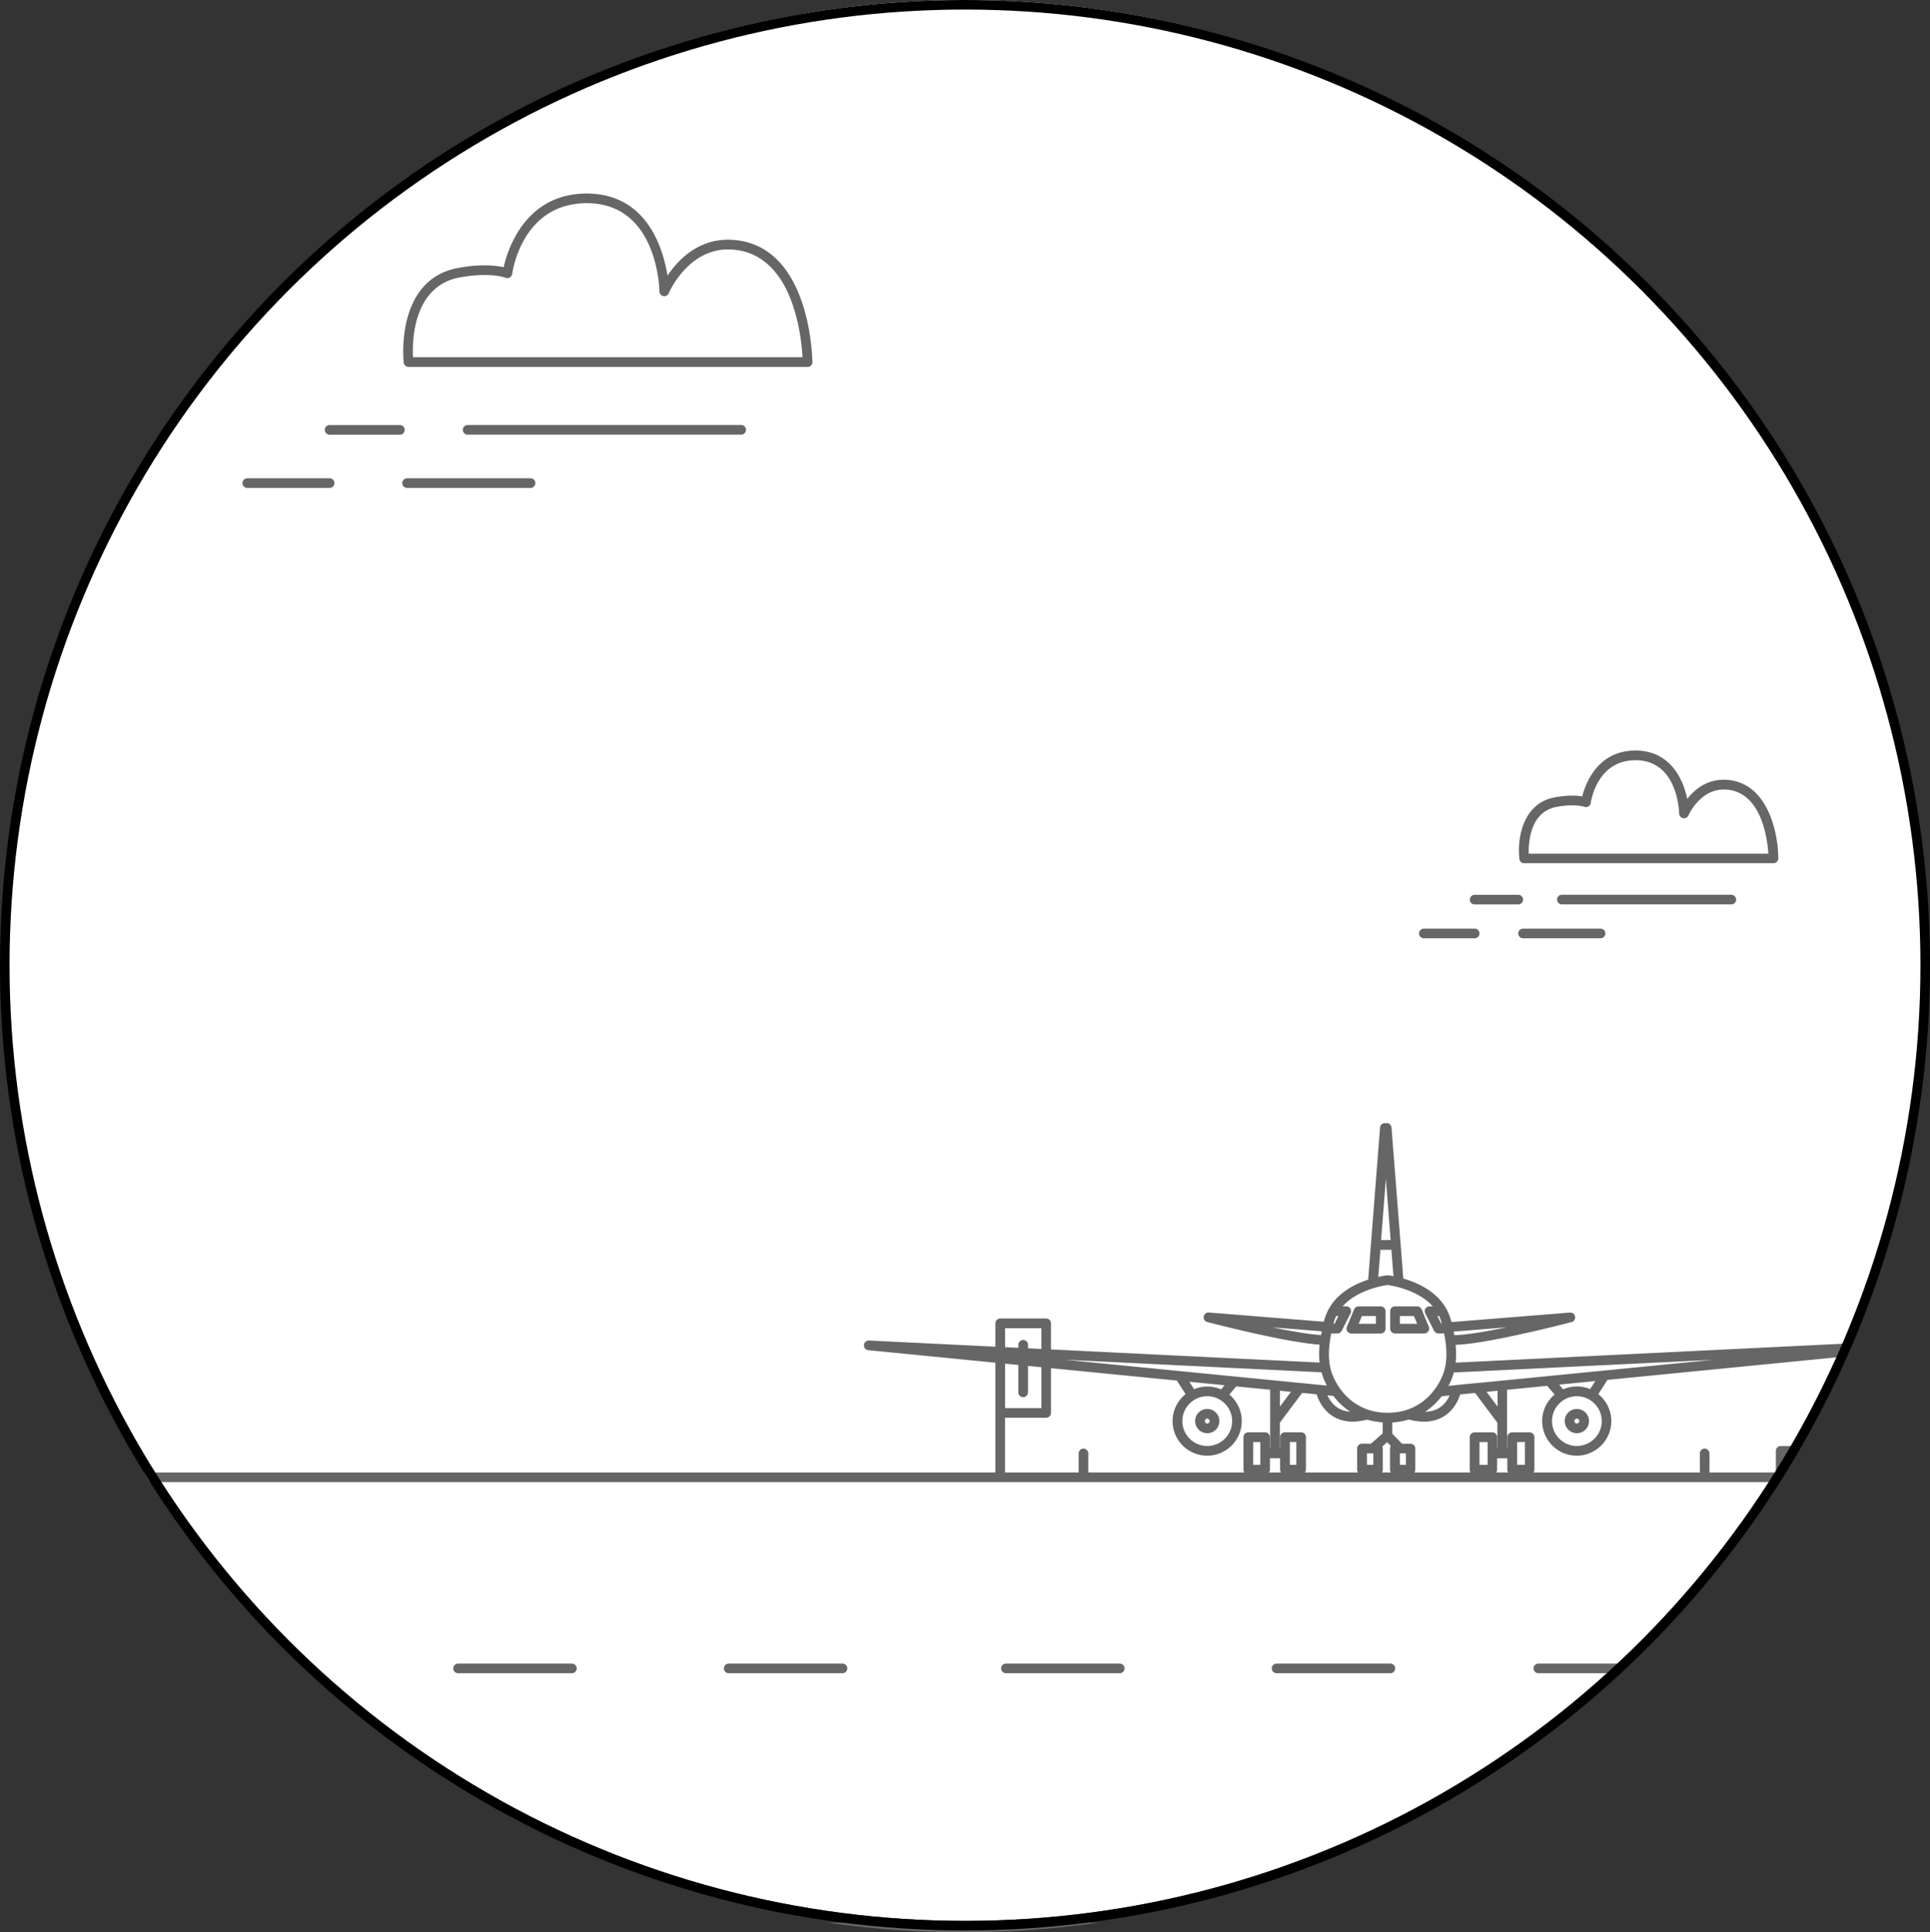
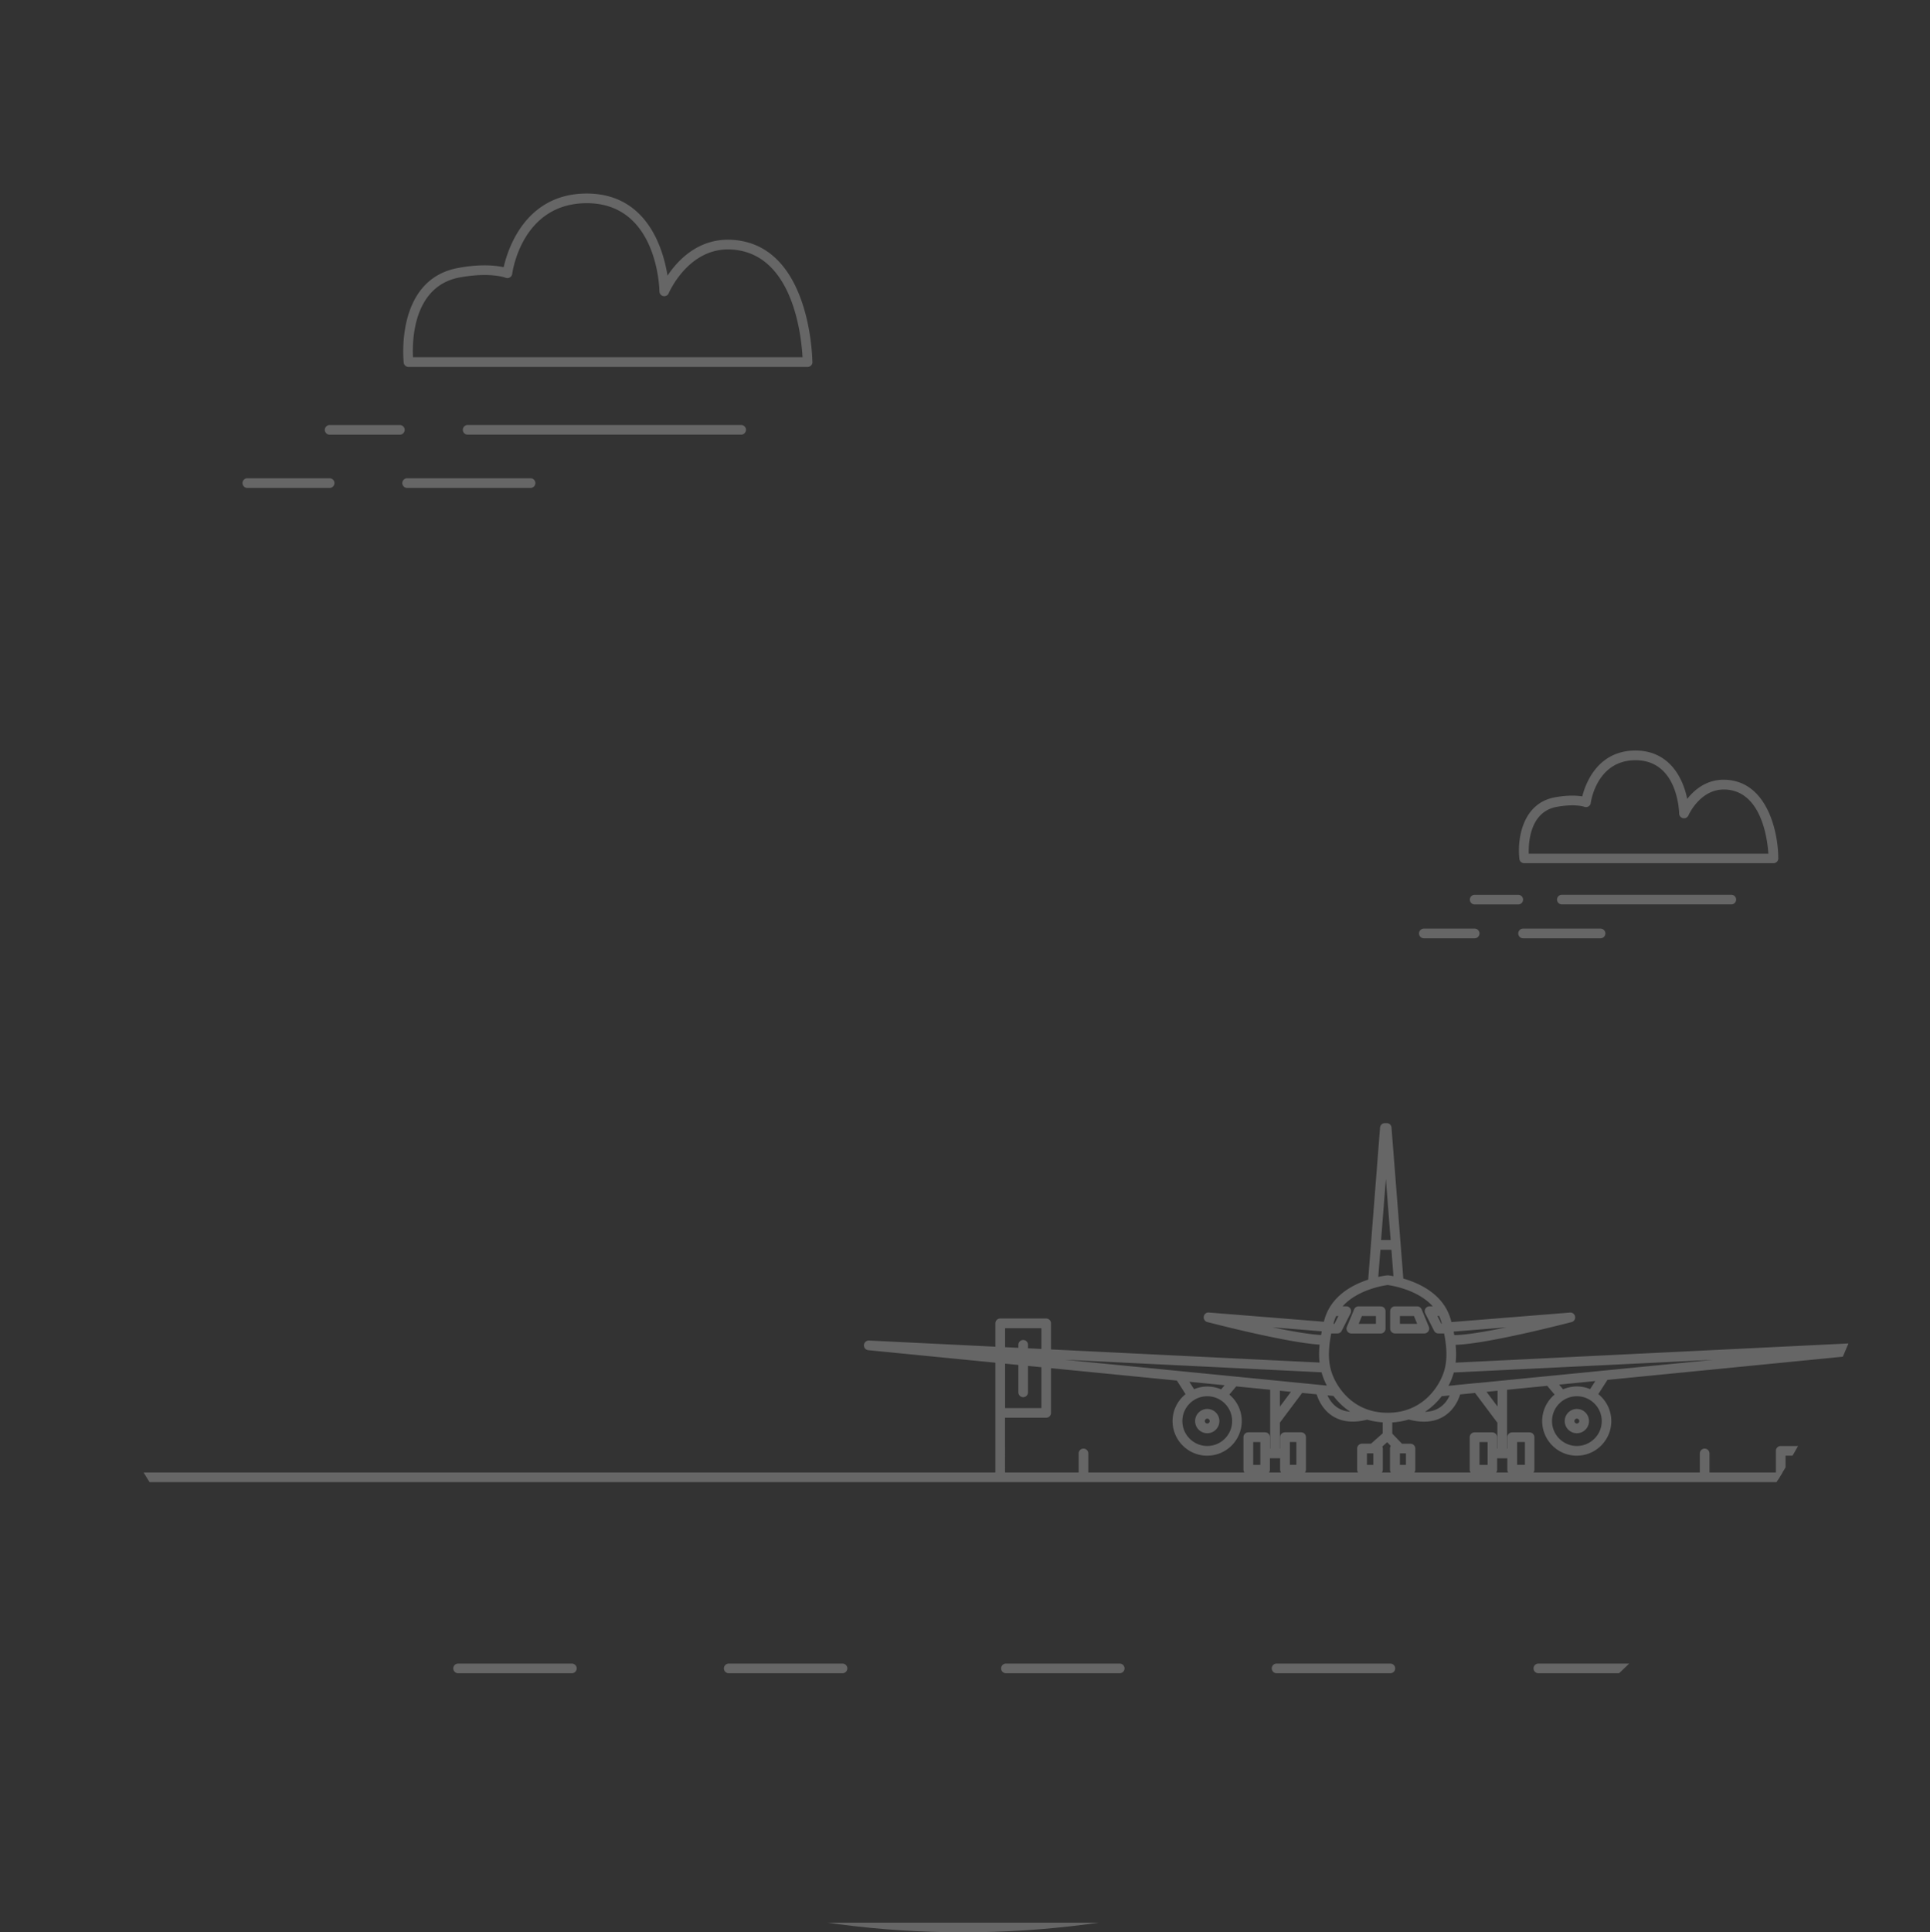
<svg xmlns="http://www.w3.org/2000/svg" id="_レイヤー_2" data-name="レイヤー 2" viewBox="0 0 404 404.39">
  <rect x="0" y="0" width="404" height="404.39" fill="#333333" stroke="none" />
  <defs>
    <clipPath id="clippath">
      <circle cx="201.59" cy="203.39" r="201" style="fill:none" />
    </clipPath>
    <style>.cls-4{fill:#666}</style>
  </defs>
  <g id="_コンテンツ" data-name="コンテンツ">
-     <circle cx="202" cy="201" r="201" style="fill:#fff" />
    <g style="clip-path:url(#clippath)" id="_コンテンツ-2" data-name="コンテンツ">
      <path class="cls-4" d="M408.52 404.39H75.14c-.56 0-1.01-.46-1.01-1.01s.46-1.01 1.01-1.01h333.38c.56 0 1.01.46 1.01 1.01s-.45 1.01-1.01 1.01Zm-99.83-215.11h9.12c.56 0 1.01-.46 1.01-1.01s-.46-1.01-1.01-1.01h-9.12c-.56 0-1.01.46-1.01 1.01s.45 1.01 1.01 1.01Zm53.72-2.03h-35.47c-.56 0-1.01.46-1.01 1.01s.45 1.01 1.01 1.01h35.47c.56 0 1.01-.46 1.01-1.01s-.46-1.01-1.01-1.01Zm9.83-7.75c-.04-5.56-2.37-15.92-10.99-16.31-3.94-.18-6.56 2.08-8.07 4.01-.91-4.55-3.85-10.13-10.84-10.13-7.92.02-10.44 6.88-11.13 9.6-.52-.09-1.21-.16-2.09-.16-1.13 0-2.35.12-3.63.35-6.94 1.26-7.91 8.99-7.44 12.9.06.51.49.89 1.01.89h52.18c.56 0 1.01-.46 1.01-1.01 0-.05 0-.1-.01-.15Zm-52.23-.86c-.07-2.38.28-8.76 5.85-9.78 1.17-.21 2.26-.32 3.27-.32 1.66 0 2.49.3 2.49.3a1.01 1.01 0 0 0 1.37-.81c.05-.36 1.3-8.92 9.37-8.93 8.82 0 9.12 10.69 9.13 11.15.01.48.35.89.82.98s.94-.16 1.13-.59c.02-.06 2.39-5.41 7.39-5.41h.33c7.5.34 8.79 10.19 9.01 13.42h-50.16Zm15.03 15.7h-16.22c-.56 0-1.01.46-1.01 1.01s.45 1.01 1.01 1.01h16.22c.56 0 1.01-.46 1.01-1.01s-.46-1.01-1.01-1.01Zm-26.35 0h-10.64c-.56 0-1.01.46-1.01 1.01s.45 1.01 1.01 1.01h10.64c.56 0 1.01-.46 1.01-1.01s-.46-1.01-1.01-1.01ZM84.71 89.96c0-.56-.46-1.01-1.01-1.01H69c-.56 0-1.01.46-1.01 1.01s.45 1.01 1.01 1.01h14.7c.56 0 1.01-.46 1.01-1.01Zm70.44-1.02H97.89c-.56 0-1.01.46-1.01 1.01s.45 1.01 1.01 1.01h57.26c.56 0 1.01-.46 1.01-1.01s-.46-1.01-1.01-1.01Zm14.9-13.33c-.05-2.13-.91-24.7-17.01-25.43-6.89-.31-11.19 4.32-13.31 7.51-.93-5.78-4.36-17.19-16.94-17.19-12.84.03-16.51 11.68-17.36 15.42-.86-.19-2.18-.39-3.98-.39s-3.57.18-5.52.54C82.59 58.5 84.49 75.73 84.51 75.9c.06.51.49.89 1.01.89h83.54c.56 0 1.01-.46 1.01-1.01 0-.06 0-.11-.02-.16Zm-83.6-.86c-.17-3.33-.03-14.91 9.83-16.7 1.83-.33 3.57-.5 5.16-.5 2.91 0 4.37.57 4.38.57a1.02 1.02 0 0 0 1.4-.8c.08-.6 2.11-14.77 15.6-14.8 14.72 0 15.21 17.71 15.22 18.47 0 .48.35.89.82.98s.94-.16 1.12-.6c.04-.09 4.1-9.56 12.96-9.16 13.06.59 14.81 18.11 15.05 22.55H86.45Zm24.61 25.34H85.22c-.56 0-1.01.46-1.01 1.01s.45 1.01 1.01 1.01h25.84c.56 0 1.01-.46 1.01-1.01s-.46-1.01-1.01-1.01Zm-42.06 0H51.77c-.56 0-1.01.46-1.01 1.01s.45 1.01 1.01 1.01H69c.56 0 1.01-.46 1.01-1.01s-.46-1.01-1.01-1.01Zm183.71 194.77c-1.4 0-2.54 1.14-2.54 2.54s1.14 2.54 2.54 2.54 2.54-1.14 2.54-2.54-1.14-2.54-2.54-2.54Zm0 3.05c-.28 0-.51-.23-.51-.51s.23-.51.51-.51.51.23.51.51-.23.51-.51.51Zm146.78-17.37-94.79 4.63c.13-1.16.13-2.39 0-3.73 6.61-.17 23.54-4.57 24.27-4.76.51-.13.83-.63.74-1.15s-.55-.89-1.08-.84l-24.81 1.99-.09-.35c-1.42-5.43-6.56-7.77-9.98-8.76l-2.47-31.6c-.05-.56-.53-.97-1.09-.93-.04 0-.07 0-.11.02-.04 0-.07-.02-.11-.02-.56-.04-1.04.37-1.09.93l-2.48 31.83c-3.38 1.1-7.88 3.49-9.2 8.52-.03.1-.05.19-.07.29l-24.07-1.93c-.53-.05-.99.32-1.08.84s.23 1.02.74 1.15c.7.18 16.45 4.28 23.51 4.73-.14 1.35-.14 2.59-.01 3.75l-94.31-4.61c-.54-.02-1.02.39-1.06.94s.36 1.03.91 1.08l64.59 6.36 1.82 2.84c-1.65 1.33-2.72 3.36-2.72 5.64 0 3.99 3.24 7.24 7.24 7.24s7.24-3.24 7.24-7.24c0-2.23-1.01-4.22-2.6-5.55l1.44-1.71 7.11.7v12.31h-.05v-2.39c0-.56-.45-1.01-1.01-1.01h-3.52c-.56 0-1.01.46-1.01 1.01v6.8c0 .56.45 1.01 1.01 1.01h3.52c.56 0 1.01-.46 1.01-1.01v-2.39h2.13v2.39c0 .56.45 1.01 1.01 1.01h3.39c.56 0 1.01-.46 1.01-1.01v-6.8c0-.56-.45-1.01-1.01-1.01h-3.39c-.56 0-1.01.46-1.01 1.01v2.39h-.05v-5.42l4.67-6.23 3.03.3c.35 1.12 1.25 3.21 3.32 4.54 1.22.78 2.64 1.17 4.25 1.17.94 0 1.94-.14 3-.41.99.29 2.08.49 3.26.56v2.3l-2.45 2.17h-1.89c-.56 0-1.01.46-1.01 1.01v4.43c0 .56.45 1.01 1.01 1.01h3.35c.56 0 1.01-.46 1.01-1.01v-4.43c0-.15-.04-.29-.1-.42l1.02-.9.74.78c-.1.16-.16.34-.16.55v4.43c0 .56.45 1.01 1.01 1.01h3.28c.56 0 1.01-.46 1.01-1.01v-4.43c0-.56-.45-1.01-1.01-1.01h-1.77l-2.04-2.12v-2.34c1.26-.08 2.4-.29 3.44-.61 1.14.3 2.2.45 3.2.45 1.61 0 3.03-.39 4.25-1.17 2.07-1.32 2.97-3.4 3.32-4.53l3.12-.31 4.67 6.23v5.42h-.05v-2.39c0-.56-.46-1.01-1.01-1.01h-3.72c-.56 0-1.01.46-1.01 1.01v6.8c0 .56.45 1.01 1.01 1.01h3.72c.56 0 1.01-.46 1.01-1.01v-2.39h2.13v2.39c0 .56.46 1.01 1.01 1.01h3.65c.56 0 1.01-.46 1.01-1.01v-6.8c0-.56-.46-1.01-1.01-1.01h-3.65c-.56 0-1.01.46-1.01 1.01v2.39h-.05v-12.31l8.4-.83 1.55 1.83a7.213 7.213 0 0 0-2.6 5.55c0 3.99 3.24 7.24 7.23 7.24s7.24-3.24 7.24-7.24c0-2.28-1.06-4.31-2.72-5.64l1.91-2.98 63.13-6.22c.55-.06.95-.53.91-1.08s-.52-.95-1.06-.94h-.02.05Zm-135.67 26.02h-1.49v-4.77h1.49v4.77Zm6.18-4.78h1.36v4.77H270v-4.77Zm17.47 4.78h-1.33v-2.41h1.33v2.41Zm5.57-2.41h1.26v2.41h-1.26v-2.41Zm18.36 2.41h-1.7v-4.77h1.7v4.77Zm6.18-4.78h1.63v4.77h-1.63v-4.77Zm-2.24-24c-4.25.88-8.48 1.61-10.92 1.63-.04-.24-.09-.49-.14-.74l11.06-.89Zm-14.09-2.36c.21.44.39.91.52 1.41.02.08.04.14.05.21h-.11l-.82-1.63h.36Zm-11.15-28.71 1 12.81h-2l1-12.81Zm-1.16 14.84h2.32l.43 5.52c-.62-.12-1.02-.16-1.1-.17h-.21c-.11.01-.83.09-1.87.33l.45-5.68h-.02Zm-9.76 15.28c.13-.5.31-.97.52-1.41h.46l-.82 1.63h-.21l.06-.21Zm-12.8.95 10.31.83c-.06.26-.1.52-.15.78-2.5-.14-6.32-.81-10.16-1.61Zm-8.46 19.62c0 2.87-2.34 5.21-5.21 5.21s-5.21-2.34-5.21-5.21 2.34-5.2 5.21-5.2 5.21 2.34 5.21 5.2Zm-8.97-8.23 7.39.73-.73.87c-.89-.39-1.86-.6-2.88-.6s-1.92.2-2.78.56l-.99-1.55Zm18.97 5.19v-3.31l2.31.23-2.31 3.09Zm-9.45-6.29-35.63-3.51 53.8 2.63c.17.62.38 1.23.64 1.82.11.25.26.58.46.96l-19.26-1.9h-.01Zm21.58 6.56c-1.13-.71-1.79-1.77-2.18-2.61l1.25.12c.85 1.12 2 2.31 3.51 3.3-.98-.08-1.84-.34-2.58-.81Zm10.43 1.03c-7.53 0-10.59-5.71-11.35-7.46-.79-1.81-1.42-4.32-.47-9.14h1.3c.38 0 .73-.21.9-.56l1.85-3.65c.16-.31.14-.69-.04-.99s-.51-.48-.86-.48h-.76c3.12-3.5 8.61-4.36 9.43-4.46.82.11 6.31.97 9.43 4.46h-.66c-.35 0-.68.18-.87.48-.18.3-.2.67-.04.99l1.85 3.65c.17.34.52.56.9.56h1.2c.96 4.82.32 7.32-.47 9.14-.76 1.75-3.83 7.46-11.35 7.46h.01Zm10.8-1.04c-.84.53-1.84.81-2.98.84a14.37 14.37 0 0 0 3.49-3.27h.08l1.58-.16c-.37.84-1.04 1.87-2.16 2.59Zm12.2-.26-2.31-3.08 2.31-.23v3.31Zm21.81 3.04c0 2.87-2.34 5.21-5.21 5.21s-5.2-2.34-5.2-5.21 2.34-5.2 5.2-5.2 5.21 2.34 5.21 5.2Zm-8.94-7.63 7.59-.75-1.08 1.69c-.86-.35-1.79-.56-2.78-.56s-2 .22-2.88.6l-.84-.99h-.01Zm-17.11-.34h-.05l-4.28.42c-.09 0-.17 0-.25.03l-1.46.15c.21-.4.37-.74.49-1 .25-.59.46-1.19.63-1.8l54.27-2.65-49.35 4.86Zm-20.21-16.04h-4.64c-.41 0-.78.25-.94.63l-1.51 3.65c-.13.31-.09.67.1.95s.5.45.84.45h6.14c.56 0 1.01-.46 1.01-1.01v-3.65c0-.56-.45-1.01-1.01-1.01h.01Zm-1.01 3.66h-3.61l.67-1.63h2.94v1.63Zm11.08.62-1.51-3.65c-.16-.38-.53-.63-.94-.63h-4.64c-.56 0-1.01.46-1.01 1.01v3.65c0 .56.45 1.01 1.01 1.01h6.14c.34 0 .65-.17.84-.45s.22-.64.1-.95h.01Zm-6.06-.62v-1.63h2.94l.67 1.63h-3.61Zm37.04 17.81c-1.4 0-2.54 1.14-2.54 2.54s1.14 2.54 2.54 2.54 2.54-1.14 2.54-2.54-1.14-2.54-2.54-2.54Zm0 3.05c-.28 0-.51-.23-.51-.51s.23-.51.51-.51.51.23.51.51-.23.51-.51.51Z" />
      <path class="cls-4" d="M408.22 310.18h-774.96c-.56 0-1.01-.46-1.01-1.01s.46-1.01 1.01-1.01h774.96c.56 0 1.01.46 1.01 1.01s-.46 1.01-1.01 1.01Z" />
      <path class="cls-4" d="M219 275.93h-9.63c-.56 0-1.01.46-1.01 1.01v31.92c0 .56.45 1.01 1.01 1.01s1.01-.46 1.01-1.01V296.7h8.61c.56 0 1.01-.46 1.01-1.01v-18.75c0-.56-.46-1.01-1.01-1.01h.01Zm-1.01 18.75h-7.6v-16.72h7.6v16.72Zm-3.81-2.28c.56 0 1.01-.46 1.01-1.01v-9.95c0-.56-.45-1.01-1.01-1.01s-1.01.46-1.01 1.01v9.95c0 .56.46 1.01 1.01 1.01Zm12.62 16.72c-.56 0-1.01-.46-1.01-1.01v-3.94c0-.56.45-1.01 1.01-1.01s1.01.46 1.01 1.01v3.94c0 .56-.46 1.01-1.01 1.01Zm130.03 0c-.56 0-1.01-.46-1.01-1.01v-3.94c0-.56.46-1.01 1.01-1.01s1.01.46 1.01 1.01v3.94c0 .56-.45 1.01-1.01 1.01Zm33.44 1.02c-.56 0-1.01-.46-1.01-1.01v-4.49h-15.5v4.11c0 .56-.46 1.01-1.01 1.01s-1.01-.46-1.01-1.01v-5.12c0-.56.45-1.01 1.01-1.01h17.53c.56 0 1.01.46 1.01 1.01v5.5c0 .56-.45 1.01-1.01 1.01ZM59.14 350.17H35.32c-.56 0-1.01-.46-1.01-1.01s.46-1.01 1.01-1.01h23.82c.56 0 1.01.46 1.01 1.01s-.45 1.01-1.01 1.01Zm60.57 0H95.89c-.56 0-1.01-.46-1.01-1.01s.46-1.01 1.01-1.01h23.82c.56 0 1.01.46 1.01 1.01s-.45 1.01-1.01 1.01Zm56.65 0h-23.82c-.56 0-1.01-.46-1.01-1.01s.46-1.01 1.01-1.01h23.82c.56 0 1.01.46 1.01 1.01s-.45 1.01-1.01 1.01Zm58.03 0h-23.82c-.56 0-1.01-.46-1.01-1.01s.46-1.01 1.01-1.01h23.82c.56 0 1.01.46 1.01 1.01s-.45 1.01-1.01 1.01Zm56.65 0h-23.82c-.56 0-1.01-.46-1.01-1.01s.46-1.01 1.01-1.01h23.82c.56 0 1.01.46 1.01 1.01s-.45 1.01-1.01 1.01Zm54.8 0h-23.82c-.56 0-1.01-.46-1.01-1.01s.45-1.01 1.01-1.01h23.82c.56 0 1.01.46 1.01 1.01s-.46 1.01-1.01 1.01Zm48.09 0h-23.82c-.56 0-1.01-.46-1.01-1.01s.45-1.01 1.01-1.01h23.82c.56 0 1.01.46 1.01 1.01s-.46 1.01-1.01 1.01Zm-457.69 12.38c-2.24 0-4.06 1.82-4.06 4.06s1.82 4.06 4.06 4.06 4.06-1.82 4.06-4.06-1.82-4.06-4.06-4.06Zm0 6.09c-1.12 0-2.03-.91-2.03-2.03s.91-2.03 2.03-2.03 2.03.91 2.03 2.03-.91 2.03-2.03 2.03Zm37.58-6.09c-2.23 0-4.06 1.82-4.06 4.06s1.82 4.06 4.06 4.06 4.06-1.82 4.06-4.06-1.82-4.06-4.06-4.06Zm0 6.09c-1.12 0-2.03-.91-2.03-2.03s.91-2.03 2.03-2.03 2.03.91 2.03 2.03-.91 2.03-2.03 2.03Zm-6.67-4h-24.32c-.56 0-1.01.46-1.01 1.01s.45 1.01 1.01 1.01h24.32c.56 0 1.01-.46 1.01-1.01s-.46-1.01-1.01-1.01Zm-33.95-9.13h2.48c.47 0 .88-.33.99-.79l.8-3.54c.13-.55-.22-1.09-.77-1.21-.54-.13-1.09.22-1.21.77l-.62 2.75h-1.68c-.56 0-1.01.46-1.01 1.01s.45 1.01 1.01 1.01h.01Zm76.68 2.28H4.35l-49.83-32.02a.958.958 0 0 0-.55-.16h-10.13c-.09 0-.17.02-.25.04-.08-.02-.17-.04-.25-.04h-17.43c-.35 0-.67.18-.86.48l-1.7 2.73h-.86c-.46 0-.86.31-.98.75l-2.21 8.28a1 1 0 0 0 .18.88c.19.25.49.4.81.4h23.06c.56 0 1.01-.46 1.01-1.01v-4.72l5.91 3.78v5.2l-7.39 9.4-1.3-10.06c-.07-.51-.5-.88-1-.88h-9.47c-.41 0-.78.25-.94.63l-4.69 11.38s-.03.05-.04.07l-4.31 9.97c-.06.13-.08.26-.08.4v2.38c0 .56.45 1.01 1.01 1.01h7.6c.56 0 1.01-.46 1.01-1.01s-.46-1.01-1.01-1.01h-6.59v-1.16l3.73-8.65.41.27-1.19 4.06c-.08.27-.04.57.11.81l1 1.65c.18.3.51.49.87.49h15.07c.56 0 1.01-.46 1.01-1.01h35.24v4.56c0 .56.45 1.01 1.01 1.01s1.01-.46 1.01-1.01v-4.29l13.9 8.72a1.005 1.005 0 0 0 1.4-.32c.3-.48.15-1.1-.32-1.4l-36.23-22.72c-.47-.3-1.1-.15-1.4.32-.3.48-.15 1.1.32 1.4l18.67 11.71h-8.21l-2.82-4.43c-.19-.29-.51-.47-.86-.47h-16.56c-.3 0-.59.14-.79.37l-3.38 4.14c-.1.12-.16.25-.19.39h-1.08l-.58-4.48 8.53-10.85h8.63s.08 0 .12-.01l37.17 23.75c.16.1.35.16.55.16H9.87c.56 0 1.01-.46 1.01-1.01v-7.8c0-.56-.45-1.01-1.01-1.01v-.06Zm-67.57-20.69h-20.72l1.67-6.25h19.05v6.25Zm0-8.28h-16.59l.73-1.18h15.85v1.18Zm-10.54 14.03h7.91l1.7 13.18h-.65l-1.47-11.28c-.07-.51-.5-.88-1-.88h-6.89l.42-1.01h-.02Zm-.4 13.73-1.75 3.5h-1.06l-.47-.78 1.25-4.28 1.58-1.96c.35-.44.28-1.07-.15-1.42-.44-.35-1.07-.28-1.42.15l-1.21 1.5-.52-.34 2.91-7.07s.09.02.14.02h6.68l1.32 10.13h-6.4c-.39 0-.73.22-.91.56Zm.51 3.5 1.02-2.03h8.73l.26 2.03h-10.01Zm17.84-3.89h15.52l1.82 2.87h-19.69l2.34-2.87h.01Zm2.56-14.48v-3.24l5.07 3.24h-5.07ZM8.87 365.6H-1.48l-54.14-34.59s-.03-.01-.04-.02v-1.16c0-.07 0-.14-.02-.21.02-.07.02-.14.02-.21v-1.77h9.33L3.5 359.65c.16.11.35.16.55.16h4.81v5.78Zm-60.68-26.29c.17.11.36.16.55.16.33 0 .66-.17.86-.47.3-.47.16-1.1-.31-1.4l-2.87-1.84c-.47-.3-1.1-.17-1.4.3-.3.47-.16 1.1.31 1.4l2.87 1.84Zm11.65-11.83 44.59 28.88c.17.11.36.16.55.16.33 0 .66-.16.85-.46.3-.47.17-1.09-.3-1.4l-44.59-28.88c-.47-.3-1.1-.17-1.4.3-.3.47-.17 1.09.3 1.4Z" />
    </g>
-     <circle cx="202" cy="202" r="201" style="stroke:#000;stroke-miterlimit:10;stroke-width:2px;fill:none" />
  </g>
</svg>